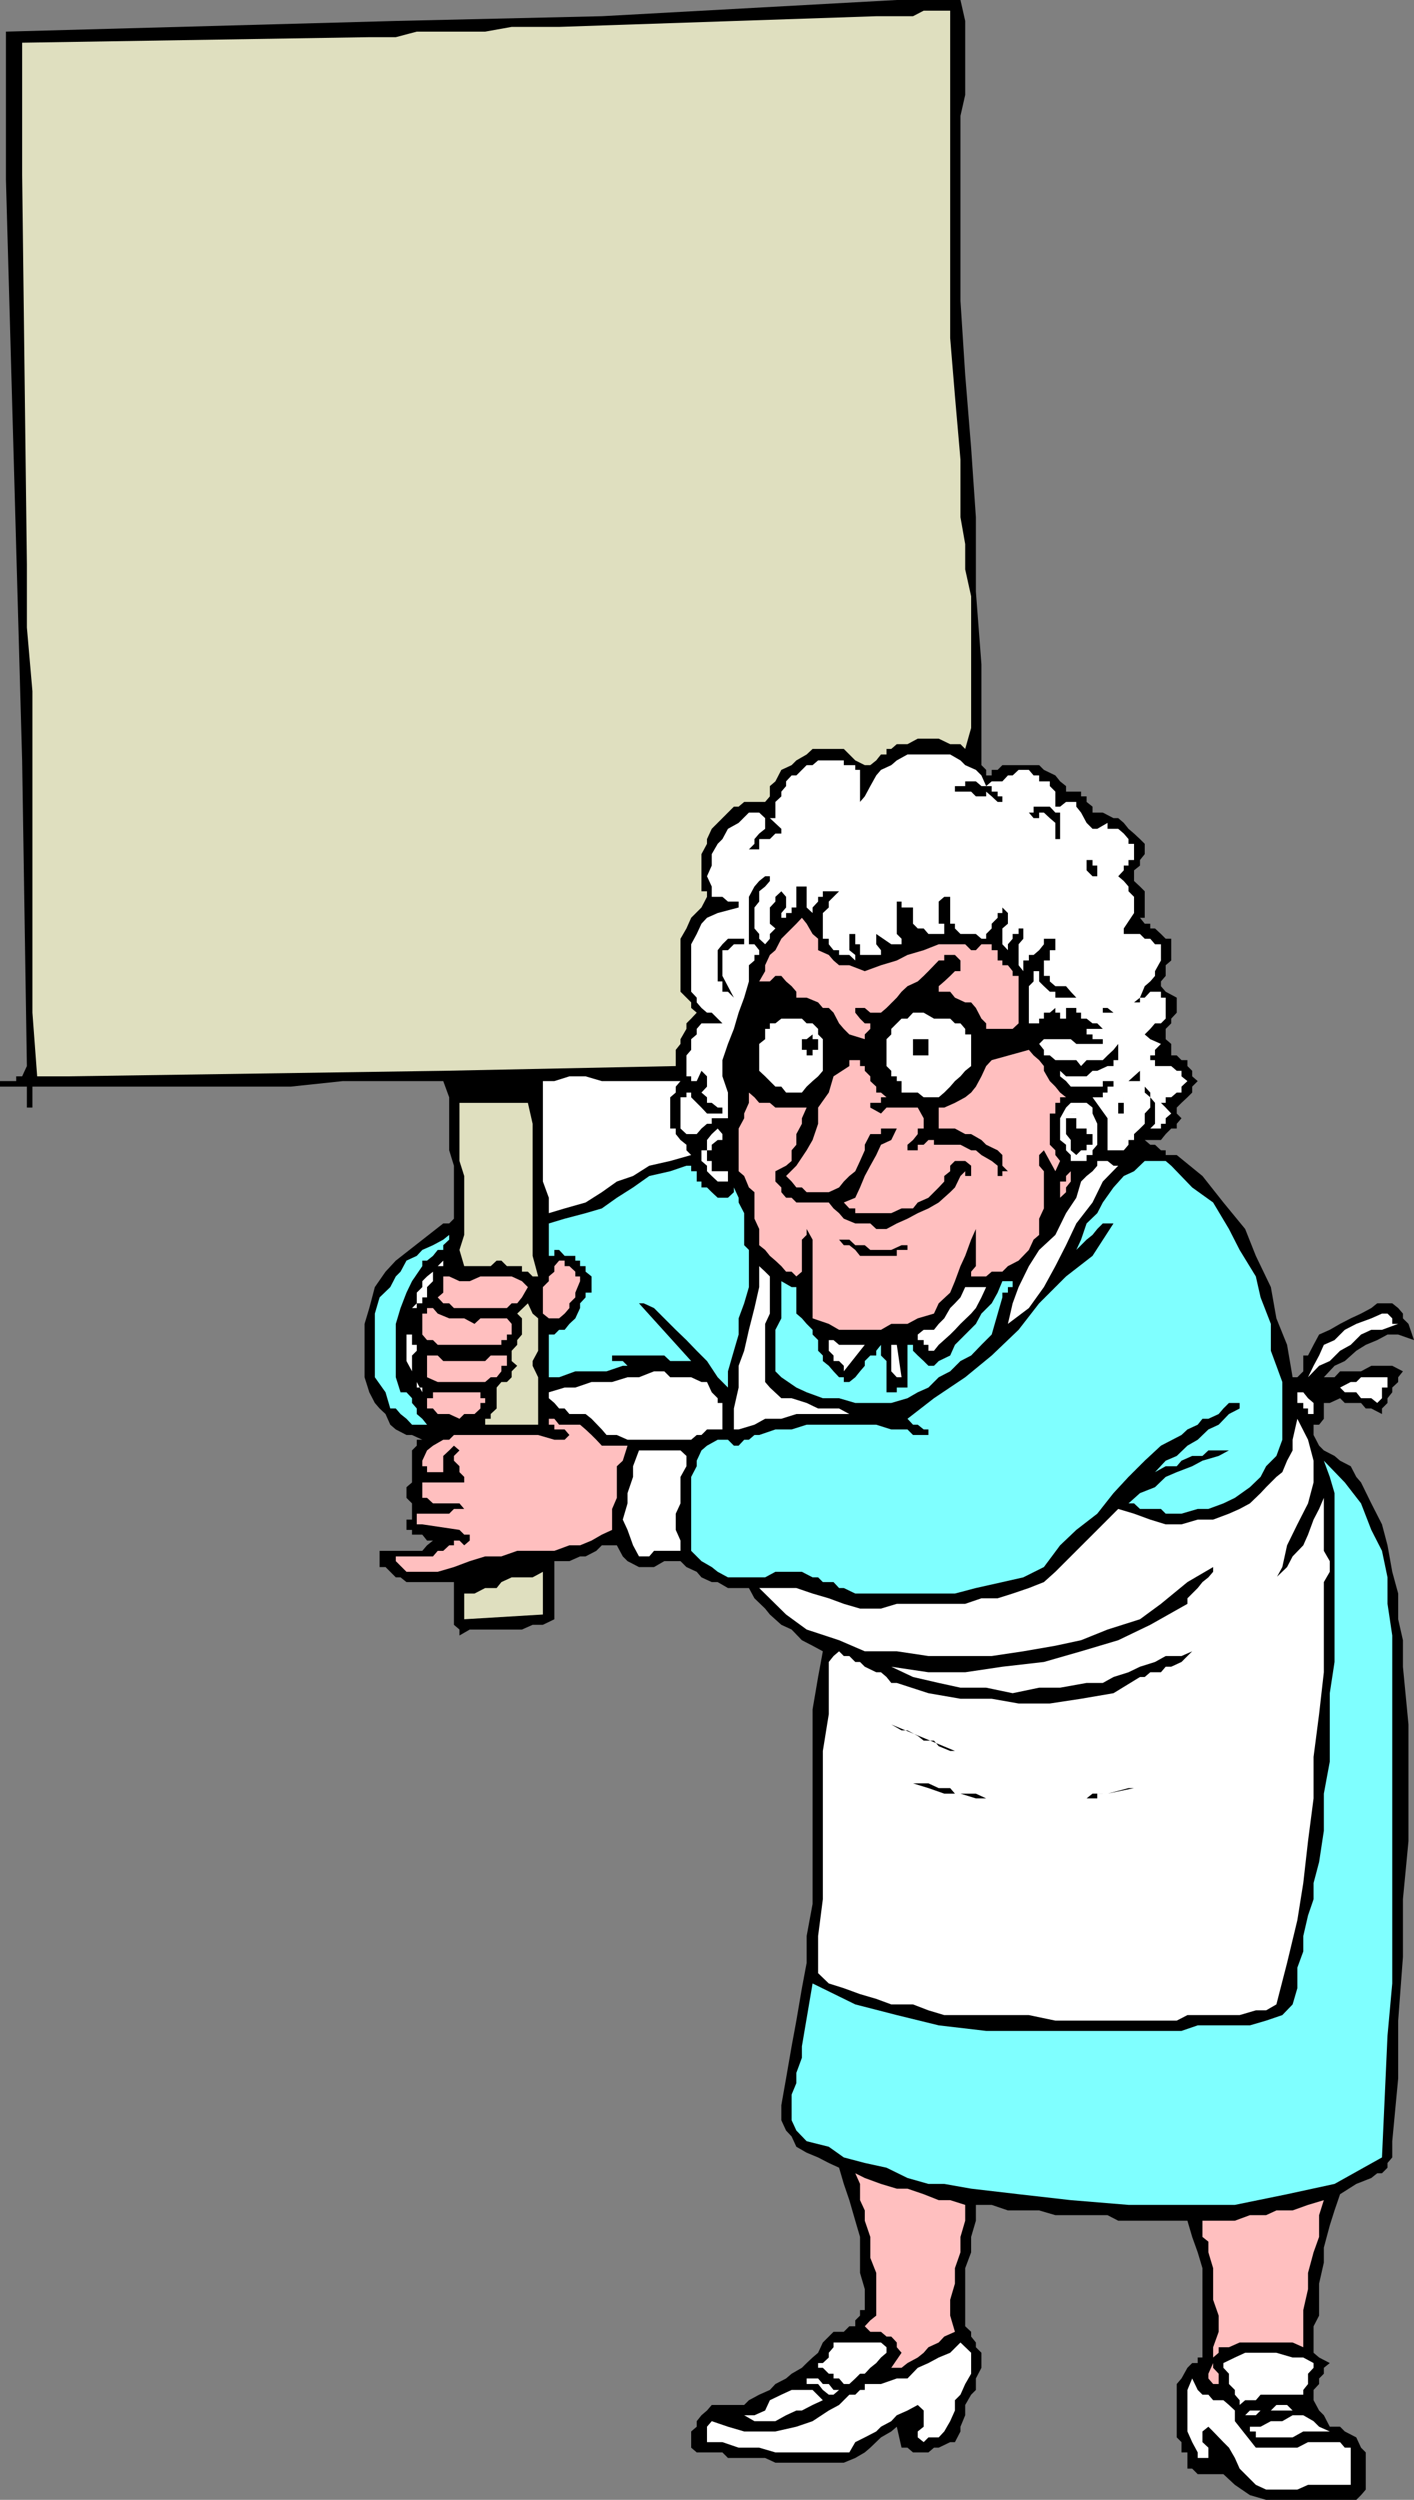
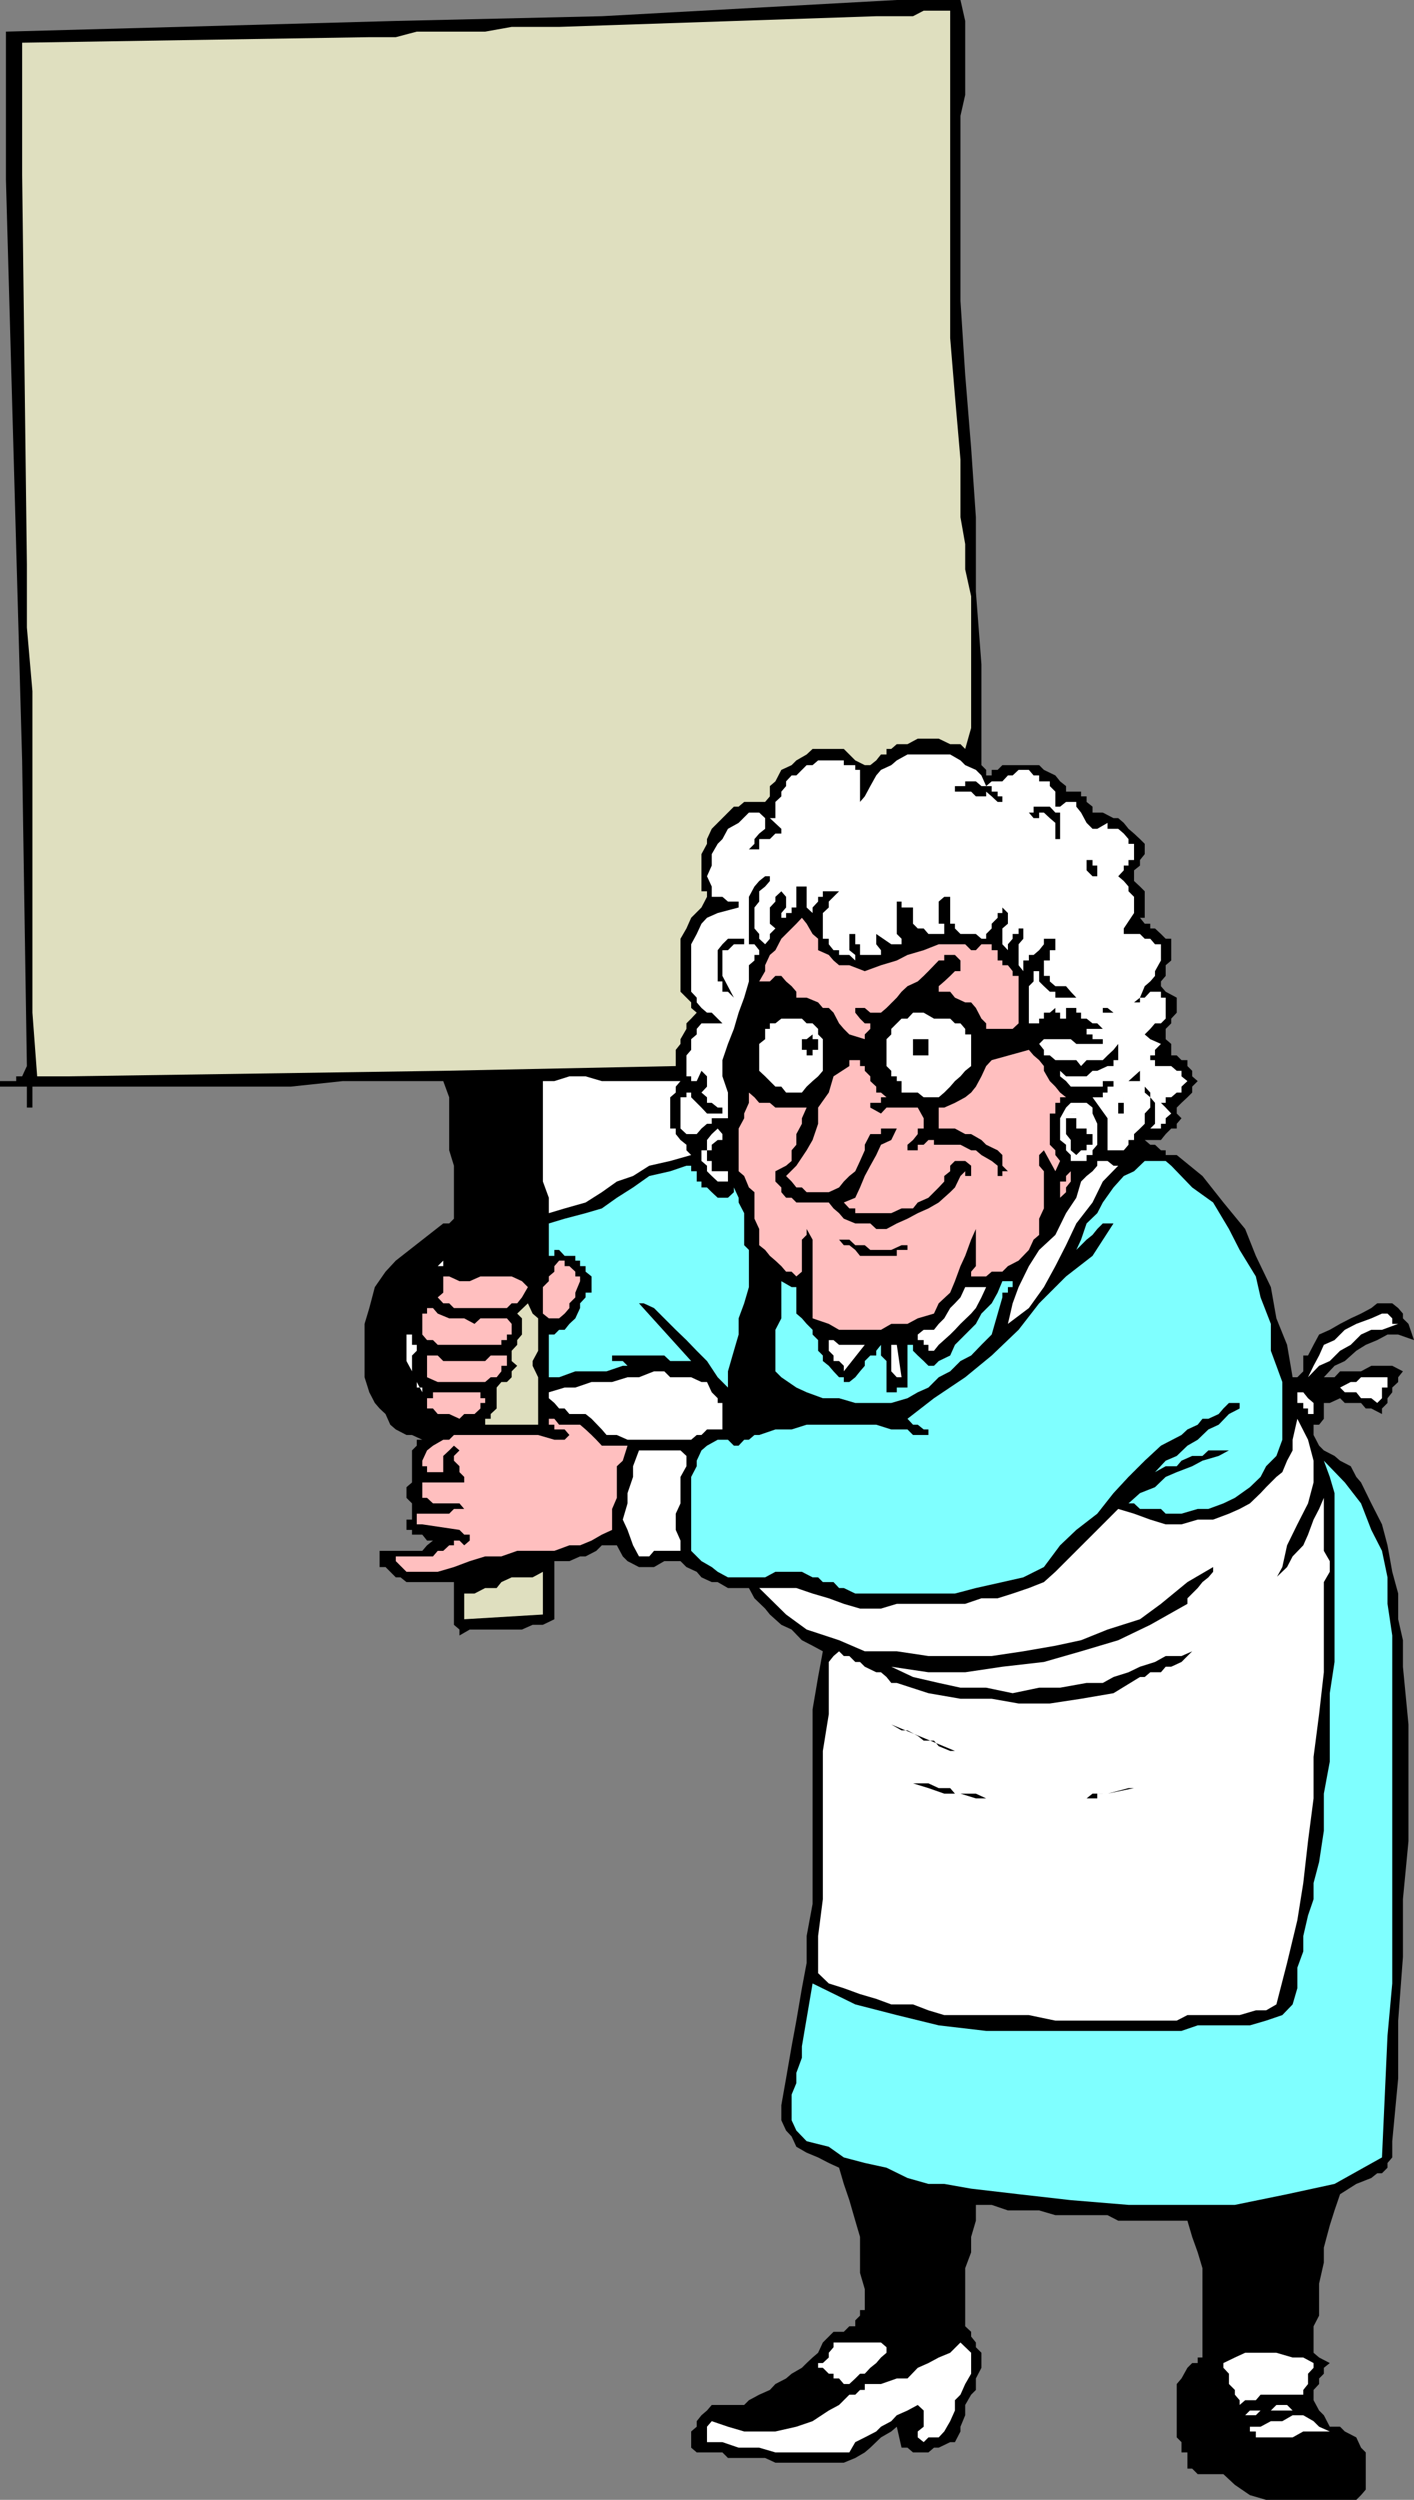
<svg xmlns="http://www.w3.org/2000/svg" width="357.598" height="632.199">
  <rect width="100%" height="100%" fill="#808080" stroke="none" />
  <path d="m242.898 0 1.2 5.3V24l-1.2 5.3v46.802l1.2 18.699 1.5 18.5 1.199 17.5v18.8L248.199 168v25.5l1.2 1.2v1.402h1.398v-1.403h1.5l1.203-1.199h9.297l1.203 1.2 2.898 1.402 1.2 1.5 1.5 1.199v1.398h3.8v1.203h1.399v1.399l1.5 1.199v1.5h2.601l2.7 1.402h1.199l1.402 1.2 1.2 1.5 1.398 1.199 1.5 1.398 1.203 1.203V216l-1.203 1.5v1.402l-1.5 1.2v2.699l1.5 1.398 1.203 1.203v6.7h-1.203l1.203 1.5h1.398v1.199h1.2l1.5 1.398 1.199 1.203h1.402v5.5l-1.402 1.2v2.699l-1.2 1.398v1.203l1.2 1.399 2.8 1.5v3.8l-1.398 1.5v1.2l-1.402 1.398v2.602l1.402 1.199v2.902h1.399l1.199 1.2h1.5v1.5l1.203 1.199v1.398l1.398 1.203-1.398 1.399v1.5l-1.203 1.199-1.5 1.402-1.2 1.2v1.5l1.2 1.199-1.2 1.398v1.203H296.2l-1.402 1.399-1.2 1.5H289.5l1.398 1.199h1.2l1.5 1.402h1.199v1.2h2.8l6.5 5.3 5.301 6.7 5.5 6.699 2.7 6.8 3.8 7.899 1.399 7.902 2.703 6.7 1.398 8.199h1.2l1.5-1.5v-4h1.199l1.402-2.7 1.399-2.601 2.699-1.2 2.601-1.5 2.7-1.398 2.601-1.203 2.598-1.398 1.5-1.2h3.8l1.5 1.2 1.2 1.398v1.203l1.402 1.399 1.399 4.101-4-1.402h-2.7l-2.601 1.402-2.899 1.2-2.398 1.5-2.902 2.597-2.598 1.203-2.703 2.899h2.703l1.398-1.5h5.301l2.598-1.399h5.3l2.7 1.399-1.2 1.5v1.199l-1.5 1.402v1.2l-1.199 1.5v1.199l-1.398 1.398v1.403l-2.703-1.403h-1.399l-1.199-1.398h-4.101l-1.2-1.2-2.601 1.2h-1.5v4l-1.2 1.5H332.2v2.601l1.399 2.7 1.199 1.199 2.703 1.398 1.398 1.203 2.7 1.399L343 373.5l1.2 1.402 2.597 5.297 2.703 5.301 1.398 5.3 1.2 6.7 1.5 5.5v6.5l1.199 5.3v6.7l1.402 14.602v29.5l-1.402 14.699v14.601l-1.2 16.098v14.602l-1.5 15.898v4.102L350.899 547v1.2l-1.398 1.402h-1.203l-1.5 1.199-3.797 1.5-4.102 2.601L337.5 559l-1.203 3.8-1.5 5.602v3.797l-1.2 5.301v8.102L332.2 588.3v6.7l1.399 1.2 2.699 1.402-1.5 1.199v1.5l-1.2 1.199v1.402l-1.398 1.5V607l1.399 2.602 1.199 1.199 1.5 2.898h2.601l1.2 1.203 2.902 1.5 1.2 2.598 1.198 1.2v9.402L344.2 631l-1.2 1.2h-22.8l-4.102-1.2-3.801-2.598-2.899-2.703h-6.5l-1.398-1.398h-1.203v-4.102h-1.5v-2.597l-1.2-1.2v-13.5l1.2-1.402 1.5-2.7 1.203-1.198h1.398v-1.403h1.2v-22.597l-1.2-4-1.398-3.903-1.203-4.097h-17.5l-2.7-1.403h-13.199L262.797 559h-7.899l-4.101-1.398h-4v4l-1.2 4.097v3.903l-1.5 4V588.3l1.5 1.398v1.203l1.2 1.5v1.2l1.402 1.398v3.8l-1.402 2.7v2.902l-1.2 1.2-1.5 2.597v2.602l-1.199 2.898v1.203l-1.398 2.7h-1.203L237.398 619H236.2l-1.402 1.2h-3.899L229.5 619H228l-1.203-5.3-1.399 1.202-2.601 1.5-2.7 2.598-1.398 1.2-2.402 1.402-2.899 1.199h-17.3l-2.598-1.2h-9.402l-1.399-1.402h-6.5L174.797 619v-4.098l1.402-1.203v-1.398l1.2-1.5 1.398-1.2L180 608.2h8.2l1.198-1.199 2.602-1.398 2.7-1.2 1.398-1.5 2.699-1.402 1.402-1.2 2.598-1.5 1.203-1.198 1.5-1.403 1.398-1.199 1.2-2.598 1.5-1.5 1.199-1.203h2.601l1.399-1.398h1.5v-1.5l1.203-1.2V584.2h1.2v-5.297l-1.2-4.101V565.7l-1.203-4.097-1.5-5.2-1.399-4.101-1.199-4.102-2.601-1.199-2.7-1.398-2.898-1.2-2.602-1.5-1.199-2.601-1.402-1.5-1.2-2.602v-3.797l1.2-6.8 1.402-8.102 1.2-6.5 1.398-8.2 1.203-6.398v-6.8l1.5-8.102v-49.2l1.398-8.198 1.2-6.5-2.598-1.403-2.703-1.398-2.598-2.7-2.601-1.199-2.899-2.601-1.199-1.5-2.703-2.602-1.399-2.597h-5.3l-2.598-1.5H180l-2.602-1.2-1.199-1.402-2.601-1.2-1.5-1.5H168l-2.602 1.5h-3.8l-2.899-1.5-1.199-1.198-1.5-2.801h-3.8l-1.403 1.398-2.7 1.403H146.7L144 394.8h-3.8v14.7l-2.903 1.402h-2.598l-2.699 1.2h-13.203l-2.598 1.5v-1.5l-1.402-1.2v-10.8h-12l-1.5-1.2h-1.2L98.7 397.5l-1.199-1.2H96v-4.1h10.797l1.203-1.4 1.5-1.198H108l-1.203-1.5h-2.598v-1.2h-1.402v-2.601h1.402v-4.102l-1.402-1.398v-2.7l1.402-1.199v-8.101l1.2-1.2v-1.5h1.398l-2.598-1.199h-1.402l-2.7-1.402-1.398-1.2-1.199-2.698-1.5-1.403-1.203-1.398-1.399-2.7-1.199-3.8v-13.5l1.2-4 1.398-5.301 2.703-3.898 2.598-2.801 12-9.399h1.5l1.199-1.203v-13.398l-1.2-3.899V277.5l-1.5-4.098H86.7l-13.2 1.399H8.2v5.3H6.796v-5.3H0v-1.399h4.098V272.2h1.5l1.199-2.597-1.2-77.301L1.5 45.402V8l98.598-2.7 52.101-1.198L226.797 0h16.101" />
  <path fill="#dfdfbf" d="M240.297 5.3v80.2l1.203 14.602 1.398 16.097v14.602l1.2 6.8V144l1.5 6.8v33.302l-1.5 5.3-1.2-1.203h-2.601l-2.899-1.398h-5.3l-2.598 1.398h-2.703l-1.399 1.203H224.2v1.399h-1.402l-1.2 1.5-1.5 1.199H218.7l-2.402-1.2-2.899-2.898H205.5l-1.5 1.399-2.602 1.5-1.199 1.199-2.601 1.2-1.5 2.902-1.399 1.199v2.601l-1.199 1.399h-5.3L186.796 204h-1.2l-1.5 1.5-1.398 1.402-2.699 2.7-1.203 2.597v1.203L177.398 216v9.402h1.399v1.399l-1.399 2.699-2.601 2.602-1.2 2.699-1.5 2.601v13.399l2.7 2.699v1.402l1.402 1.2-1.402 1.5-1.2 1.199v1.398l-1.5 2.602V264l-1.199 1.5v4.102l-58.8 1.199-94.801 1.398H9.398L8.2 256.102V174.8l-1.402-16.102V142.8l-1.2-98.602V10.801l87.801-1.399h6.7l5.3-1.402H122.7l6.7-1.2h12l80.199-2.698h9.3l2.7-1.403h6.699v2.602" />
  <path fill="#fff" d="m249.398 198.8 1.399-1.198h2.703l1.398-1.5h1.2l1.5-1.403h2.601l1.2 1.403h1.398v1.5h2.703v1.199l1.398 1.398V204h1.2l1.5-1.2h2.601v1.2l1.2 1.5 1.398 2.602 1.5 1.5h1.203l2.598-1.5v1.5h2.699l1.402 1.199 1.2 1.398v1.203h1.398v4.098h-1.399v1.402H284.2v1.2l-1.402 1.5 1.402 1.199 1.2 1.398v1.203l1.398 1.399v4.101l-2.598 3.899v1.398h4.098l1.203 1.203h1.398l1.2 1.399h1.5v4.101l-1.5 2.7v1.199l-1.2 1.398-1.398 1.203-1.203 2.899-1.5 1.199h1.5v-1.2h1.203l1.398-1.5h2.7v1.5h1.199v5.302l-1.2 1.199h-1.5l-1.199 1.398-1.398 1.403 1.398 1.199 2.7 1.199-1.5 1.5v1.402h-1.2v1.2h1.2v1.5h4.101l1.399 1.199h1.199v1.398l1.5 1.203-1.5 1.399v1.5h-1.2L296.2 277.5h-1.402v1.402h-1.2l1.2 1.2 1.402 1.5-1.402 1.199v1.398h-1.2v1.203h-2.699l1.2-1.203v-5.297l-1.2-1.402v-1.2l-1.398-1.5v1.5l1.398 1.2v2.602l-1.398 1.5v2.597l-1.203 1.203-1.5 1.399v1.5h-1.399v1.199l-1.199 1.402h-4.101v-8.101l-3.801-5.301h2.601v-1.2h1.2v-1.5h1.5v-1.398h-2.7v1.399h-8.101l-1.2-1.399-1.5-1.203v-1.398l1.5 1.398h5.2l1.5-1.398h1.203l2.598-1.2h1.5v-1.5h1.199V264l-1.2 1.5-1.5 1.402-1.199 1.2h-4.101l-1.399 1.5-1.199-1.5h-5.3l-1.399-1.2H264V265.5l-1.203-1.5 1.203-1.2h6.797l1.402 1.2h6.7v-1.2h1.199-3.801v-1.198h-1.5v-1.403h4.101l-1.398-1.398h-1.203l-1.5-1.2h-1.399v-1.5H272.2v-1.199h-2.601v2.7h-1.5v-1.5h-1.2v-1.2l-1.398 1.2H264v1.5h-1.203v1.199h-2.598v-9.399l1.2-1.203v-4.097 1.5h1.398v2.597l1.203 1.203 1.5 1.399h1.398v1.5h5.301l-1.402-1.5-1.2-1.399h-2.699L265.5 248.2v-1.398H264v-3.899h1.5v-2.601h1.398v-2.899H264v1.399l-1.203 1.5-1.399 1.199H260.2v1.402h-1.402v2.7l-1.2-1.5V238.8l1.2-1.399V234.8h-1.2v1.398h-1.5v1.203l-1.199 1.399v2.699-1.2l-1.398-1.5v-4l1.398-1.198v-2.7L253.5 229.5v1.402h-1.203v1.2l-1.5 1.5v1.199l-1.399 1.398v1.203H248.2l-1.402-1.203h-3.899l-1.398-1.398v-1.2h-1.203v-6.8h-1.5l-1.4 1.199v5.602h1.399v2.597h-4l-1.2-1.398h-1.5l-1.199-1.2V229.5H229.5V228v1.5H228v1.402V228h-1.203v8.2l1.203 1.202v1.399h-2.602l-3.8-2.602v2.602l1.199 1.5v1.199h1.402-6.699v-2.7h-1.203v-2.6h-1.5v4.1l1.5 1.2v1.402l-1.5-1.402h-2.598v-1.2h-1.402l-1.2-1.5v-1.398h-1.5v-6.5l1.5-1.402V228l1.2-1.2 1.402-1.398h-4.101v1.399h-1.2V228l-1.398 1.5v1.402L204 229.5v-5.3h-2.602v5.3H200.2v1.402h-1.402v1.2h-1.2v1.5-2.7l1.2-1.402v-2.7l-1.2-1.398-1.5 1.399V228l-1.398 1.5v4.102l1.399 1.199-1.399 1.398v1.203l-1.199 1.399-1.5-1.399V236.2l-1.203-1.398V229.5L192 228v-2.598l1.5-1.203 1.2-1.398v-1.2h-1.2l-1.5 1.2-1.203 1.398-1.399 2.602v12h1.399l1.203 1.5v1.199h-1.203v1.402l-1.399 1.2v4.097l-1.199 4.102-1.402 3.8-1.2 4.098-1.5 3.801-1.398 4.102v4.097l1.399 4.102v6.5H180v1.398h-1.203l-1.399 1.203-1.199 1.399h-2.601l-1.5-1.399V277.5h1.5v-1.2h1.199v1.2l2.601 2.602 1.399 1.5h3.902v-1.5H181.5l-1.5-1.2h-1.203V277.5l-1.399-1.2 1.399-1.5v-2.6l-1.399-1.4-1.199 2.602h-1.402V272.2h-1.2v-5.297l1.2-1.402v-2.7l1.402-1.198V260.2l1.2-1.398h5.3L180 256.1h-1.203l-1.399-1.199-1.199-1.402v-1.2l-1.402-1.5v-12l1.402-2.6 1.2-2.598 1.398-1.5 2.703-1.2 5.297-1.402V228h-2.7l-1.398-1.2H180v-2.6l-1.203-2.598 1.203-2.7V216l1.5-2.598 1.2-1.203 1.398-2.597 2.699-1.5 2.601-2.602H192l1.5 1.402v2.7L192 210.8l-1.203 1.398v1.203l-1.399 1.399H192v-2.602h2.7l1.398-1.398h1.5v-1.2l-2.899-2.699h1.399V202.8l1.5-1.399V200.2l1.199-1.398v-1.2l1.402-1.5h1.2l1.398-1.402 1.203-1.2h1.5l1.398-1.2h6.5v1.2h2.899v1.2h1.203v8.1l1.2-1.398 1.398-2.601 1.5-2.7 1.199-1.402 2.601-1.199 1.399-1.2 2.703-1.5h10.797l2.601 1.5 1.2 1.2 2.699 1.2 1.402 1.402 1.2 2.699" />
  <path d="M253.5 202.8h-1.203l-1.5-1.398-1.399-1.203v1.203h-2.601l-1.2-1.203H241.5v-1.398h2.598v-1.2h2.699l1.402 1.2h2.598v1.398h1.5v1.203h1.203v1.399m14.598 2.699v6.7h-1.2v-4.098l-1.398-1.2-1.5-1.402h-1.203v1.402h-1.399L260.2 205.5h1.2V204h4.101l1.398 1.5h1.2m9.401 14.602v1.5h-1.203l-1.5-1.5V217.5h-1.399 2.899v1.402h1.203v1.2" />
  <path fill="#ffbfbf" d="m214.797 244.102 3.902 1.5 4.098-1.5 4-1.2 2.703-1.402 4.098-1.2 3.8-1.5h6.7l1.5 1.5h1.199l1.402-1.5h2.598v1.5h1.5v2.602h1.203v1.2h1.398l1.2 1.5v1.199h1.5v12l-1.5 1.398h-6.7v-1.398l-1.199-1.2-1.402-2.699-1.2-1.402h-1.5l-2.597-1.2-1.203-1.5h-4.098 1.2v-1.398l1.398-1.203 1.5-1.398 1.203-1.2h1.398v-2.699L241.5 241.5h-2.703v1.402h-1.399l-2.601 2.7-1.2 1.199-1.5 1.398-2.597 1.203-1.5 1.399-1.203 1.5-2.598 2.601-1.402 1.2h-2.7l-1.398-1.2h-2.402v1.2l1.203 1.5 1.2 1.199h1.398v1.398l-1.399 1.403v1.199l-3.902-1.2-1.399-1.402-1.199-1.398-1.402-2.7-1.2-1.199h-1.5l-1.199-1.402-2.898-1.2h-2.602v-1.5l-1.199-1.398-1.402-1.203-1.2-1.398h-1.5l-1.398 1.398H192l1.5-2.597v-1.5l1.2-2.602 1.398-1.2 1.5-2.898 1.199-1.203 2.601-2.597 1.399-1.5 1.203 1.5 1.5 2.597 1.398 1.203v2.899l2.7 1.199 1.199 1.402 1.402 1.2h2.598" />
  <path d="M186.797 237.402h1.402v1.399h-2.601l-1.5 1.5h-1.399v6.5l2.899 5.5-1.5-1.5h-1.399v-2.602H181.5v-7.898l1.2-1.5 1.398-1.399h2.699m94.801 17.5v1.2h-1.5v1.5-1.5h-1.2v-1.2h1.2l1.5 1.2v-1.2" />
  <path fill="#fff" d="M245.598 261.602v8l-1.5 1.199-1.2 1.398-1.398 1.203-1.203 1.399-1.5 1.5-1.399 1.199h-3.8l-1.5-1.2H228v-2.898h-1.203V272.2h-1.399v-1.398l-1.199-1.2v-6.8l1.2-1.2V260.2l1.398-1.398 1.203-1.2h1.5l1.398-1.5h2.7l2.601 1.5h4.098l1.203 1.2h1.398l1.2 1.398v1.403h1.5m-37.5 1.197v8l-1.2 1.4-1.398 1.202-1.5 1.399-1.203 1.5h-4l-1.2-1.5h-1.5l-1.398-1.399-1.199-1.203-1.5-1.398V264l1.5-1.2v-2.6h1.2v-1.4h1.398l1.5-1.198h5.199L204 258.8h1.5l1.398 1.398v1.403l1.2 1.199" />
  <path d="M206.898 264v1.5H205.5v1.402H204V265.5h-1.203v-2.7H204l1.5-1.198v1.199h1.398V264m29.302 0h-1.403v2.902h-3.899v-4.101h3.899V264h1.402" />
  <path fill="#ffbfbf" d="M269.598 277.5h-1.5v1.402h-1.2v2.7H265.5v7.898l1.398 1.402v1.2l1.2 1.5-1.2 2.597-2.898-5.297-1.203 1.2v2.699l1.203 1.398v9.403l-1.203 2.597v4.102l-1.399 1.199-1.199 2.602-2.601 2.699-2.7 1.398-1.398 1.403h-2.703l-1.399 1.199h-3.8v-1.2l1.199-1.402v-9.398l-1.2 2.699-1.5 4.102-1.199 2.597L241.5 324l-1.203 2.902-2.899 2.7-1.199 2.597-4.101 1.203-2.598 1.399h-4.102l-2.601 1.5h-10.598l-2.601-1.5-4.098-1.399V313.5l-1.5-2.7v1.5l-1.203 1.2v8.102l-1.399 1.199-1.199-1.2h-1.402l-1.2-1.402-1.5-1.398-1.398-1.2-1.199-1.5-1.5-1.199v-4.101l-1.203-2.602V301.5l-1.399-1.2-1.199-2.898-1.402-1.203v-10.797l1.402-2.601v-1.2l1.2-2.699v-2.601l1.398 1.199 1.203 1.402h2.7l1.398 1.2H204l-1.203 2.699v1.398l-1.399 2.602v2.699l-1.199 1.402v2.7l-1.402 1.199-2.7 1.398v2.602l1.5 1.5v1.199l1.2 1.402h1.402l1.2 1.2h8.199l1.199 1.5 1.402 1.199 1.2 1.398 2.898 1.203h3.8l1.5 1.399h2.602l2.598-1.399 2.703-1.203 2.598-1.398 2.699-1.2 2.601-1.5 2.899-2.601 1.203-1.2 1.398-2.898 1.2-1.203v1.203h1.5v-2.601l-1.5-1.2H241.5l-1.203 1.2v1.398l-1.5 1.203v1.399l-1.399 1.5-2.601 2.601-2.7 1.2-1.199 1.5H228l-2.602 1.199h-9.101v-1.2h-1.5l-1.399-1.5 2.899-1.199 1.203-2.601 1.2-2.899 1.398-2.601 1.5-2.7 1.199-2.601 2.601-1.2 1.399-2.898h-4v1.399h-2.7L218.7 289.5v1.402l-1.199 2.7-1.203 2.597-1.5 1.203-1.399 1.399-1.199 1.5-2.601 1.199H204l-1.203-1.2h-1.399l-1.199-1.5-1.402-1.398 2.601-2.601 2.602-3.899 1.5-2.601 1.398-4.102v-4.097l2.7-3.801 1.199-4.102 4-2.597v-1.5h2.703v1.5h1.2v1.199l1.398 1.398v1.203l1.5 1.399v1.5h1.199l1.402 1.199h-1.402v1.402h-2.7v1.2l2.7 1.5 1.402-1.5h7.899l1.5 2.699v2.601h-1.5v1.399l-1.2 1.5-1.398 1.199v1.402h2.598V289.5h1.5l1.199-1.2h1.402v1.2h6.7l2.699 1.402h1.199l1.402 1.2 2.598 1.5 1.5 1.199v2.601h1.203V296.2h1.398l-1.398-1.398v-2.7l-1.203-1.199-2.899-1.402-1.199-1.2-2.601-1.5h-1.5l-2.598-1.398h-5.3 1.198v-5.3h1.399l2.703-1.2 2.598-1.402 1.5-1.2 1.199-1.5 1.402-2.6 1.2-2.598 1.398-1.5 9.402-2.602 1.2 1.402 1.398 1.2 1.203 1.5v1.199l1.5 2.601 1.398 1.399 1.2 1.5 1.5 1.199" />
  <path d="M288.297 273.402h-2.899l2.899-2.601zm0 0" />
  <path fill="#fff" d="M170.898 273.402h1.2l-1.2 1.399v1.5L169.5 277.5v7.902h1.398v1.399l1.2 1.5 1.5 1.199v1.402l1.199 1.2-5.297 1.5-5.3 1.199-4.102 2.601-4.098 1.399-3.8 2.699-4.102 2.602-5.301 1.5-4 1.199v-3.899l-1.5-4.101v-25.399h2.902L144 272.2h4.098l4.101 1.203h18.7" />
  <path d="M284.2 277.5v4.102h-2.602 1.199v-2.7h1.402V277.5" />
-   <path fill="#dfdfbf" d="m133.5 278.902 1.2 5.297v33.403l1.398 5.199h-1.399l-1.199-1.2H132V320.2h-3.8l-1.403-1.398h-1.2l-1.5 1.398h-6.699l-1.199-4.097 1.2-3.801v-14.899l-1.2-3.8v-14.7H133.5" />
  <path fill="#fff" d="M277.5 284.2v5.3l-1.203 1.402v1.2h-1.5v1.5h-4v-1.5l-1.2-1.2V289.5l-1.5-1.2v-5.5l1.5-2.698 1.2-1.2h4l1.5 1.2v1.5l1.203 2.597" />
  <path d="M272.2 281.602h-1.403v1.199h1.402v2.601h2.598v1.399h1.5v2.699h-1.5v1.402h-1.399l-1.199 1.2-1.402-1.2v-2.601l-1.2-1.5v-4h1.2v-1.2h1.402" />
  <path fill="#fff" d="M182.7 286.8v1.5h-1.2l-1.5 1.2v1.402h-1.203v2.7H180v2.597h4.098v2.602H181.5l-1.5-1.399-1.203-1.203v-1.398l-1.399-1.2v-2.699h1.399v-2.601l1.203-1.5 1.5-1.399 1.2 1.399" />
  <path fill="#7fffff" d="m296.2 294.8 5.3 5.5 5.297 3.802 4 6.699 2.703 5.3 4.098 6.7 1.199 5.3 2.601 6.7v6.8l1.399 3.801 1.5 4.098v14.602l-1.5 4.097-2.598 2.602-1.402 2.699-2.7 2.602-3.8 2.699-2.899 1.398-3.8 1.403h-2.7l-4.101 1.199h-4l-1.2-1.2h-5.3l-1.5-1.402h-1.399l2.899-2.597 3.8-1.5 2.7-2.602 2.8-1.2 3.903-1.5 2.598-1.398 4.101-1.203 2.598-1.398h-5.2l-1.5 1.398H301.5l-2.703 1.203-1.2 1.399h-2.8l-2.7 1.5 2.7-2.899 2.8-1.203 2.7-2.597 2.601-1.5 2.7-2.602 2.601-1.2 2.598-2.698 2.703-1.403v-1.398h-2.703l-1.399 1.398-1.199 1.403-2.601 1.199h-1.5l-1.2 1.5-2.601 1.199-1.5 1.402-5.2 2.7-4.097 3.8-4.102 4.098-3.8 4.102-4.098 5.199-5.3 4.101-4.102 3.899-4.098 5.5-5.203 2.601-5.297 1.2-6.703 1.5L241.5 403h-25.203l-2.899-1.398H212.2l-1.402-1.5h-2.7l-1.199-1.2H205.5l-2.703-1.402h-6.7l-2.597 1.402h-9.402L181.5 397.5l-1.5-1.2-2.602-1.5-2.601-2.6v-18.7l1.402-2.7v-1.398l1.2-2.601 1.398-1.2 2.703-1.5h2.598l1.5 1.5h1.199l1.402-1.5h1.2l1.398-1.199H192l4.098-1.402h4.101l3.801-1.2h17.598l3.8 1.2h4.102l1.398 1.402h3.899l1.402 1.2-1.402-1.2V361.5h-1.2l-1.5-1.2h-1.199l-1.398-1.5 6.7-5.198 7.898-5.301 6.699-5.5 6.8-6.5 5.2-6.7 6.8-6.8 6.7-5.2 5.3-8.199h-2.699l-1.398 1.399-1.203 1.5-1.5 1.199-1.399 1.402-1.199 1.2 1.2-2.602 1.398-4.098 2.703-2.601 1.398-2.7 2.7-3.8 2.601-2.899 2.598-1.203 2.703-2.597h5.297l1.402 1.199" />
  <path fill="#fff" d="m282.797 294.8-3.899 4-2.601 5.302-4.098 5.3-2.601 5.5-2.7 5.297L264 325.5l-3.8 5.3-5.302 4 1.2-5.198 1.5-4.102 2.601-5.3 2.598-4.098 4.101-3.801 2.7-5.5 2.601-3.899 1.2-4.101 1.398-1.399 1.5-1.203 1.203-1.398v-1.2h2.598l1.5 1.2h1.199" />
  <path fill="#7fffff" d="M177.398 298.8v1.5h1.399l1.203 1.2 1.5 1.402h2.598l1.5-1.402v-1.2l1.199 2.602v1.2l1.402 2.699v8.101l1.2 1.2v9.398l-1.2 4.102-1.402 3.8v4.098l-1.2 4.102-1.5 5.199v4.101l-2.597-2.601-2.703-4.102-2.598-2.597-2.601-2.7-2.7-2.601-5.5-5.5-2.601-1.2h-1.2l13.2 14.598H169.5l-1.5-1.398h-13.203v1.398h2.703l1.2 1.203h4.097-5.297l-4.102 1.399H145.5l-4.102 1.5h-2.601V337.5h1.402l1.2-1.2h1.398l1.203-1.5 1.5-1.398 1.2-2.601v-1.2l1.398-1.5v-1.199h1.5v-4.101l-1.5-1.2V320.2h-1.399v-1.398H145.5v-1.2h-2.703l-1.399-1.5H140.2v1.5h-1.402v-8.199l4-1.203 5.3-1.398 4.102-1.2 3.801-2.699 4.098-2.601 4.101-2.899 5.301-1.203 4.098-1.398h1.199v1.398h1.402v2.602h1.2" />
  <path fill="#ffbfbf" d="M270.797 296.2v2.6l-1.2 1.5v1.2l-1.5 1.402v-4.101h1.5v-1.399l1.2-1.203" />
-   <path fill="#7fffff" d="M113.598 312.3v1.2l-1.5 1.402v1.2h-1.399l-1.199 1.5-1.5 1.199h-1.203v1.398L104.199 324l-1.402 2.902-1.5 3.899-1.2 4v13.5l1.2 3.8h1.5l1.402 1.5v1.2l1.2 1.398v1.403l1.398 1.199 1.203 1.5h-3.8l-1.403-1.5-1.5-1.2-1.2-1.402H98.7l-1.199-4.097-2.703-3.801v-16.102L96 328.102l2.7-2.602 1.398-2.7 1.199-1.198 1.5-2.801 2.601-1.2 1.399-1.5 2.703-1.199 2.598-1.402 1.5-1.2" />
  <path d="M229.5 314.902v1.2h-2.703v1.5H217.5l-1.203-1.5-1.5-1.2h-1.399L212.2 313.5h2.598l1.5 1.402h2.402l1.399 1.2h5.3l2.602-1.2h1.5" />
  <path fill="#fff" d="M113.598 318.8h-1.5v1.4h-1.399l1.399-1.4h1.5" />
  <path fill="#ffbfbf" d="M146.7 322.8v1.2l-1.2 2.902v1.2l-1.5 1.5v1.199l-1.203 1.398-1.399 1.203h-2.601l-1.5-1.203V325.5l1.5-1.5v-1.2l1.402-1.198v-1.403l1.2-1.398h1.398v1.398H144l1.5 1.403v1.199h1.2" />
-   <path fill="#fff" d="m194.7 332.2-1.2 2.6v14.7l1.2 1.402 2.898 2.7h2.601L204 354.8l2.898 1.398h5.301l2.598 1.403h-13.399l-3.8 1.199H193.5l-2.703 1.5-4 1.199h-1.2v-5.3l1.2-5.298v-5.5l1.402-3.8 1.2-5.301 1.398-5.5 1.203-5.3v-5.3l1.5 1.402 1.2 1.199v9.398m-85.2-2.597-1.5-1.5h-1.203v1.5h-1.399v1.199H104.2l1.2-1.2v-2.699l1.398-1.402V324l1.203-1.2 1.5-1.198V324l-1.5 1.5v2.602l1.5 1.5" />
  <path fill="#ffbfbf" d="m133.5 325.5-1.5 2.602-1.203 1.5h-1.399L128.2 330.8h-13.402l-1.2-1.2h-1.5l-1.398-1.5 1.399-1.199V322.8h1.5l2.601 1.199h2.598l2.703-1.2h7.898L132 324l1.5 1.5" />
  <path fill="#7fffff" d="m253.5 328.102-2.703 9.398-2.598 2.602-2.601 2.699-2.7 1.398-2.601 2.602-2.899 1.5-2.601 2.601-2.7 1.2-2.597 1.5-4.102 1.199h-9.101l-4.098-1.2h-4.101l-4.098-1.5-2.602-1.199-3.8-2.601-1.5-1.5v-10.5l1.5-2.899V324l2.601 1.5h1.2v6.7l1.398 1.202 1.203 1.399 1.5 1.5v1.199l1.398 1.402v2.7l1.2 1.199v1.398l1.5 1.203 1.199 1.399 1.402 1.5h1.2v1.199h1.398l1.5-1.2 1.203-1.5 1.2-1.398V344.2l1.398-1.398h1.5v-1.2l1.199-1.5v2.7l1.402 1.398v7.903h2.598v-1.2h2.703v-10.8h1.398v1.5l1.2 1.199 1.5 1.398 1.199 1.203h1.402l1.2-1.203 2.898-1.398 1.203-2.7 2.598-2.601 2.699-2.7 1.402-2.6 2.598-2.598 1.5-2.7L253.5 324h2.598v1.5h-1.2v1.402H253.5v1.2" />
  <path fill="#fff" d="m249.398 325.5-1.199 2.602-1.402 2.699-1.2 1.398-2.699 2.602-1.398 1.5-1.203 1.199-2.899 2.602-1.199 1.5h-1.402v-1.5h-1.2v-1.2h-1.5V337.5l1.5-1.2h2.602l1.2-1.5 1.398-1.398 1.5-2.601 1.203-1.2 1.398-1.5 1.2-2.601h5.3" />
  <path fill="#dfdfbf" d="M136.098 348.3v12H121.5h1.2v-1.5h1.398v-1.198l1.5-1.403v-5.297l1.199-1.402h1.402l1.2-1.2v-1.5l1.398-1.398-1.399-1.203v-2.597l1.399-1.5v-1.2L132 337.5v-4.098l-1.203-1.203 2.703-2.597 1.2 2.597 1.398 1.203v8.2l-1.399 2.597v1.203l1.399 2.899" />
  <path fill="#ffbfbf" d="M125.598 333.402h2.601l1.2 1.399v2.699h-1.2v1.402h-1.402v1.2h-16.098l-1.199-1.2H108l-1.203-1.402v-5.3H108v-1.4h1.5l1.2 1.4 2.898 1.202h3.8l2.602 1.399 1.5-1.399h4.098" />
  <path fill="#fff" d="m353.598 334.8-4.098 1.5h-2.703l-2.598 1.2-2.601 2.602-2.7 1.5-2.601 2.597-2.7 1.203-2.8 2.899 1.402-2.899 1.399-2.601 1.199-2.7 2.703-1.199 2.598-2.601 2.902-1.5 3.797-1.399 2.703-1.203h1.398l1.2 1.203v1.399h1.5m-248.2 6.801L104.2 342.8v5.5l1.2 1.199v1.402h1.398v1.2l-1.399-2.602-1.199-1.2v-1.5l-1.402-2.6v-7.9 1.2h1.402v2.602h1.2v1.5m113.3-1.499-5.302 6.699v-1.399L212.2 344.2h-1.402v-1.398l-1.2-1.2v-2.699h1.2l1.402 1.2h6.5m9.3 8.197h-1.203v1.2-1.2l-1.399-1.5v-6.698h1.399L228 348.3" />
  <path fill="#ffbfbf" d="M128.2 342.8v2.602h-1.403v1.399l-1.2 1.5h-1.5L122.7 349.5h-12l-2.7-1.2v-5.5h2.7l1.398 1.4h10.601l1.399-1.4h4.101" />
  <path fill="#fff" d="M181.5 353.602v1.199h1.2v6.699h-3.903l-1.399 1.402H176.2l-1.402 1.2H158.7l-2.699-1.2h-2.602L152.2 361.5l-2.601-2.7-1.5-1.198H144l-1.203-1.403h-1.399l-1.199-1.398-1.402-1.2v-1.5l4-1.199h2.703l4.098-1.402h5.199l3.902-1.2h2.899l3.8-1.5H168l1.5 1.5h5.297l2.601 1.2h1.399l1.203 2.602 1.5 1.5m169.398-5.302v2.602H349.5v2.7l-1.203 1.199-1.5-1.2h-2.598l-1.199-1.5h-2.902l-1.2-1.199H337.5h1.398l2.7-1.402H343l1.2-1.2h6.698m-18.698 9.302h-1.403v-1.403h-1.2v-1.398h-1.5v-2.7h1.5l1.2 1.5 1.402 1.2v2.8" />
  <path fill="#ffbfbf" d="M121.5 352.102v1.5h1.2v1.199h-1.2v1.398l-1.5 1.403h-2.602L116.2 358.8l-2.601-1.2H110.7l-1.2-1.4H108v-2.597h1.5v-1.5h12m26.598 9.397 1.5 1.402 1.199 1.2 1.402 1.5h6.5l-1.199 3.8-1.5 1.399v8l-1.203 2.8v5.301l-2.598 1.2-2.601 1.5-2.899 1.199H144l-3.8 1.398h-9.403l-4 1.403h-4.098l-3.902 1.199-4 1.5-4.098 1.199h-7.902l-2.7-2.7v-1.198h9.403l1.2-1.403h1.398l1.5-1.398h1.199v-1.2h1.402l1.2 1.2 1.398-1.2v-1.5h-1.399l-1.199-1.199-9.402-1.402h-1.399v-2.7h8.2l1.199-1.198h2.601l-1.199-1.403H109.5l-1.5-1.398h-1.203v-3.899h10.601V373.5l-1.199-1.2v-1.5l-1.402-1.398V368.2l1.402-1.398-1.402-1.2-1.2 1.2-1.5 1.398v4.102H108v-1.5h-1.203v-1.399l1.203-2.601 1.5-1.2 2.598-1.5h1.5l1.199-1.199h21.3l4.102 1.2h2.598l1.203-1.2-1.203-1.402h-2.598v-1.2h-1.402v-1.5h1.402l1.2 1.5h5.3l1.399 1.2" />
  <path fill="#fff" d="m321.398 401.602 1.399-2.7 2.703-2.601 1.398-2.7 2.7-2.8 1.199-2.7 1.402-3.8 1.399-2.7 1.199-2.8v13.398l1.5 2.602v2.699l-1.5 2.602v22.8l-1.2 10.598-1.398 10.8v10.5l-1.402 10.802-1.2 10.597-1.5 9.403-2.597 10.8-2.703 10.5-2.598 1.5h-2.601l-4.098 1.2h-13.203l-2.7 1.398h-30.699l-6.699-1.398h-21.402l-4-1.2-3.899-1.5h-5.5l-3.8-1.402-4.098-1.2-4.102-1.5-3.8-1.198-2.7-2.602v-9.398l1.2-9.301v-37.5l1.5-9.301v-13.2l1.199-1.5 1.402-1.198 1.2 1.199h1.398l1.5 1.5h1.203l1.2 1.199 2.898 1.402h1.199l1.402 1.2 1.2 1.5h1.398l8 2.597 8.101 1.403h7.899l6.8 1.199h7.903l7.898-1.2 8.2-1.402 6.699-4.097h1.203l1.398-1.2h2.7l1.199-1.402h1.402l2.598-1.2 1.5-1.5 1.203-1.198-2.703 1.199h-4l-2.7 1.5-3.8 1.199-2.899 1.402-3.8 1.2-2.7 1.5h-4.101l-6.7 1.199h-5.3l-6.7 1.398-6.699-1.398h-6.5l-5.5-1.2-6.5-1.5-5.5-2.601 9.399 1.402h9.3l9.403-1.402 10.5-1.2 9.398-2.698 9.399-2.801 8.101-3.899 9.399-5.3v-1.403L301.5 403l1.398-1.398 1.2-1.5 1.5-1.2 1.199-1.402v-1.2l1.402-1.5-1.402 1.5-6.5 3.802-6.7 5.5-5.3 3.898-8.2 2.602-6.699 2.699-6.5 1.398-8.101 1.403-8 1.199h-16l-8-1.2h-8.098l-6.5-2.8-8.199-2.7-5.203-3.8-6.797-6.7h9.398L205.5 403l4.098 1.2 3.8 1.402 4.102 1.199h5.297l4-1.2h17.3l4.102-1.402h4.098l3.8-1.199 4.102-1.398 3.801-1.5 2.898-2.602 7.899-7.898 2.703-2.7 2.598-2.601 2.699-2.7 4 1.2 4.101 1.5 3.899 1.199h4l4.101-1.2h3.899l4-1.5 2.703-1.198 2.598-1.403 2.699-2.597 1.402-1.5 2.598-2.602 1.5-1.2 1.203-2.898 1.398-2.601v-2.7l1.2-5.3 2.699 5.3 1.402 5.301v5.5l-1.402 5.297-2.7 5.301-2.597 5.3-1.203 5.5-2.899 5.302m-147.8-33.402v2.6l-1.5 2.7v6.7l-1.2 2.6v4.102l1.2 2.7v2.597h-6.7l-1.199 1.403h-2.601l-1.5-2.801-1.399-3.899-1.199-2.601 1.2-4.102v-2.597l1.398-4.102v-2.7l1.5-4h10.5l1.5 1.4" />
  <path fill="#7fffff" d="M352.098 420.3v81.302l-1.2 13.199-1.398 30.8-12 6.7-12 2.601-13.203 2.7h-26.899l-14.601-1.2-13.2-1.5-12-1.402-6.8-1.2h-4l-5.297-1.5-5.3-2.6-5.5-1.2-5.302-1.398-3.8-2.7L204 541.5l-2.602-2.7-1.199-2.6v-6.5l1.2-2.9v-2.6l1.398-3.798V517.5l2.703-15.898 10.797 5.3 10.5 2.7 10.601 2.597 12 1.403h49.399l4.101-1.403h13.2l4.101-1.199 4.098-1.398 2.601-2.7 1.2-4.101v-5.2l1.5-4.101v-3.898l1.199-5.2 1.402-4.101v-4.102l1.399-5.297 1.199-7.902v-9.398l1.5-8.102v-17.3l1.203-7.9v-42.698l-1.203-4.102-1.5-4.098 5.3 5.5 4.102 5.297 2.598 6.703 2.703 5.297 1.398 6.703v6.7l1.2 8v6.699" />
  <path fill="#dfdfbf" d="M137.297 398.902v9.399l-19.899 1.199V403H120l2.7-1.398h2.898l1.199-1.5 2.601-1.2h5.301l2.598-1.402v1.402" />
  <path d="m241.5 442.8-16.102-6.698 2.602 1.5h1.5l2.598 1.398 1.5 1.2h2.601l1.2 1.402 2.898 1.199h1.203m1.398 10.801h3.899l2.601 1.199h13.399-16l-3.899-1.2h-4.101l-4-1.402-3.899-1.199h3.899l2.601 1.2h2.899l1.203 1.402h1.398m37.2 0 5.3-1.403h1.399zm-1.2 0H277.5v1.199h-2.703l1.5-1.2h2.601" />
-   <path fill="#ffbfbf" d="M244.098 557.602v4l-1.2 4.097v3.903l-1.398 4v3.898l-1.203 4.102v4l1.203 4.097-2.703 1.203-1.399 1.5-2.601 1.2-1.2 1.398-1.5 1.2-2.597 1.402-1.5 1.199h-2.602L228 595l-1.203-1.398v-1.2l-1.399-1.5H224.2l-1.402-1.203h-2.7l-1.398-1.398 1.399-1.5 1.5-1.2v-10.8l-1.5-3.801v-5.3l-1.399-4.098V559l-1.199-2.598v-4.101l-1.203-2.7 2.402 1.2 4.098 1.5 4 1.199h2.703l4.098 1.402 3.8 1.5h2.899l3.8 1.2m85.5 36-2.7-1.2H313.5l-2.703 1.2h-2.598V595l-1.402 1.2v2.6l1.402 1.5v4.102-1.5h-1.402l-1.2-1.402v-1.2l1.2-2.698v-4l1.402-3.903v-4.097l-1.402-4v-8l-1.2-4v-2.7l-1.5-1.203v-4.097h8.2l3.8-1.403h4.102l2.598-1.199h4.101l3.899-1.398 4-1.2-1.2 3.797v5.5l-1.398 3.903-1.402 5.199v4.101l-1.2 5.297v9.403" />
  <path fill="#fff" d="m224.2 595-1.403 1.2-1.2 1.402-1.5 1.199-1.398 1.5H217.5l-1.203 1.199-1.5 1.402h-1.399L212.2 601.5h-1.402v-1.2h-1.2l-1.5-1.5h-1.199v-1.198h1.2l1.5-1.403V595l1.199-1.398v-1.2h12l1.402 1.2V595" />
  <path fill="#fff" d="M245.598 595v5.3l-1.5 2.602-1.2 2.7L241.5 607v2.602l-1.203 2.699-1.5 2.601-1.399 1.5h-2.601l-1.2 1.2-1.5-1.2v-1.5l1.5-1.203v-4.097l-1.5-1.403-2.597 1.403-2.703 1.199-1.399 1.5-2.601 1.398-1.2 1.203-2.898 1.5-2.402 1.2-1.5 2.597h-18.7L192 619h-5.203l-4.098-1.398h-3.902v-3.903l1.203-1.398 4.098 1.398 4.101 1.203h7.899l5.3-1.203 4.102-1.398 4.098-2.7 2.601-1.402 2.598-2.597h1.5l1.203-1.2h1.2v-1.5h4.097l4-1.402h2.703l2.598-2.7 2.699-1.198 2.601-1.403 2.899-1.199 2.601-2.598 2.7 2.598m86.602 2.602v1.199l-1.403 1.5v2.601l-1.2 1.5v1.2h-10.8l-1.2 1.398h-2.699l-1.398 1.2V607l-1.203-1.398v-1.2l-1.5-1.5v-2.601l-1.399-1.5v-1.2l2.899-1.402 2.601-1.199h7.899l4.101 1.2h2.7l2.601 1.402" />
-   <path fill="#fff" d="m212.2 604.402-1.403 1.2h-1.2l-1.5-1.2-1.199-1.5H204V601.5h2.898l1.2 1.402h1.5l1.199 1.5h1.402m100.098 7.898 5.3 6.7h10.5l2.7-1.398h8.101l1.2 1.398h1.5v9.402h-10.801l-2.7 1.2H320.2l-2.601-1.2-2.7-2.703-1.398-1.398-1.203-2.7-1.5-2.601-1.399-1.398-2.601-2.7-1.2-1.203-1.5 1.203v2.7l1.5 1.398v2.602h-2.699v-1.403l-1.398-2.597-1.203-2.7v-10.5l1.203-2.902 1.398 2.902 1.2 1.2h1.5l1.199 1.398h2.601l1.399 1.2 1.5 1.402v2.699M208.098 607l-2.598 1.2-2.703 1.402h-1.399l-2.601 1.199-2.7 1.5h-5.3l-2.598-1.5h2.598l2.703-1.2 1.2-2.601 2.898-1.398 2.601-1.2h5.301l2.598 2.598" />
  <path fill="#fff" d="M330.797 609.602h-12l-1.2 1.199h-2.699l1.2-1.2h5.3l1.399-1.402h2.703l1.398 1.403h3.899m5.5 5.3h-6.7l-2.699 1.5h-9.3v-1.5h-1.5V613.7h2.699l2.601-1.398h2.899l2.601-1.5h2.7l2.601 1.5 1.399 1.398 2.699 1.203" />
</svg>